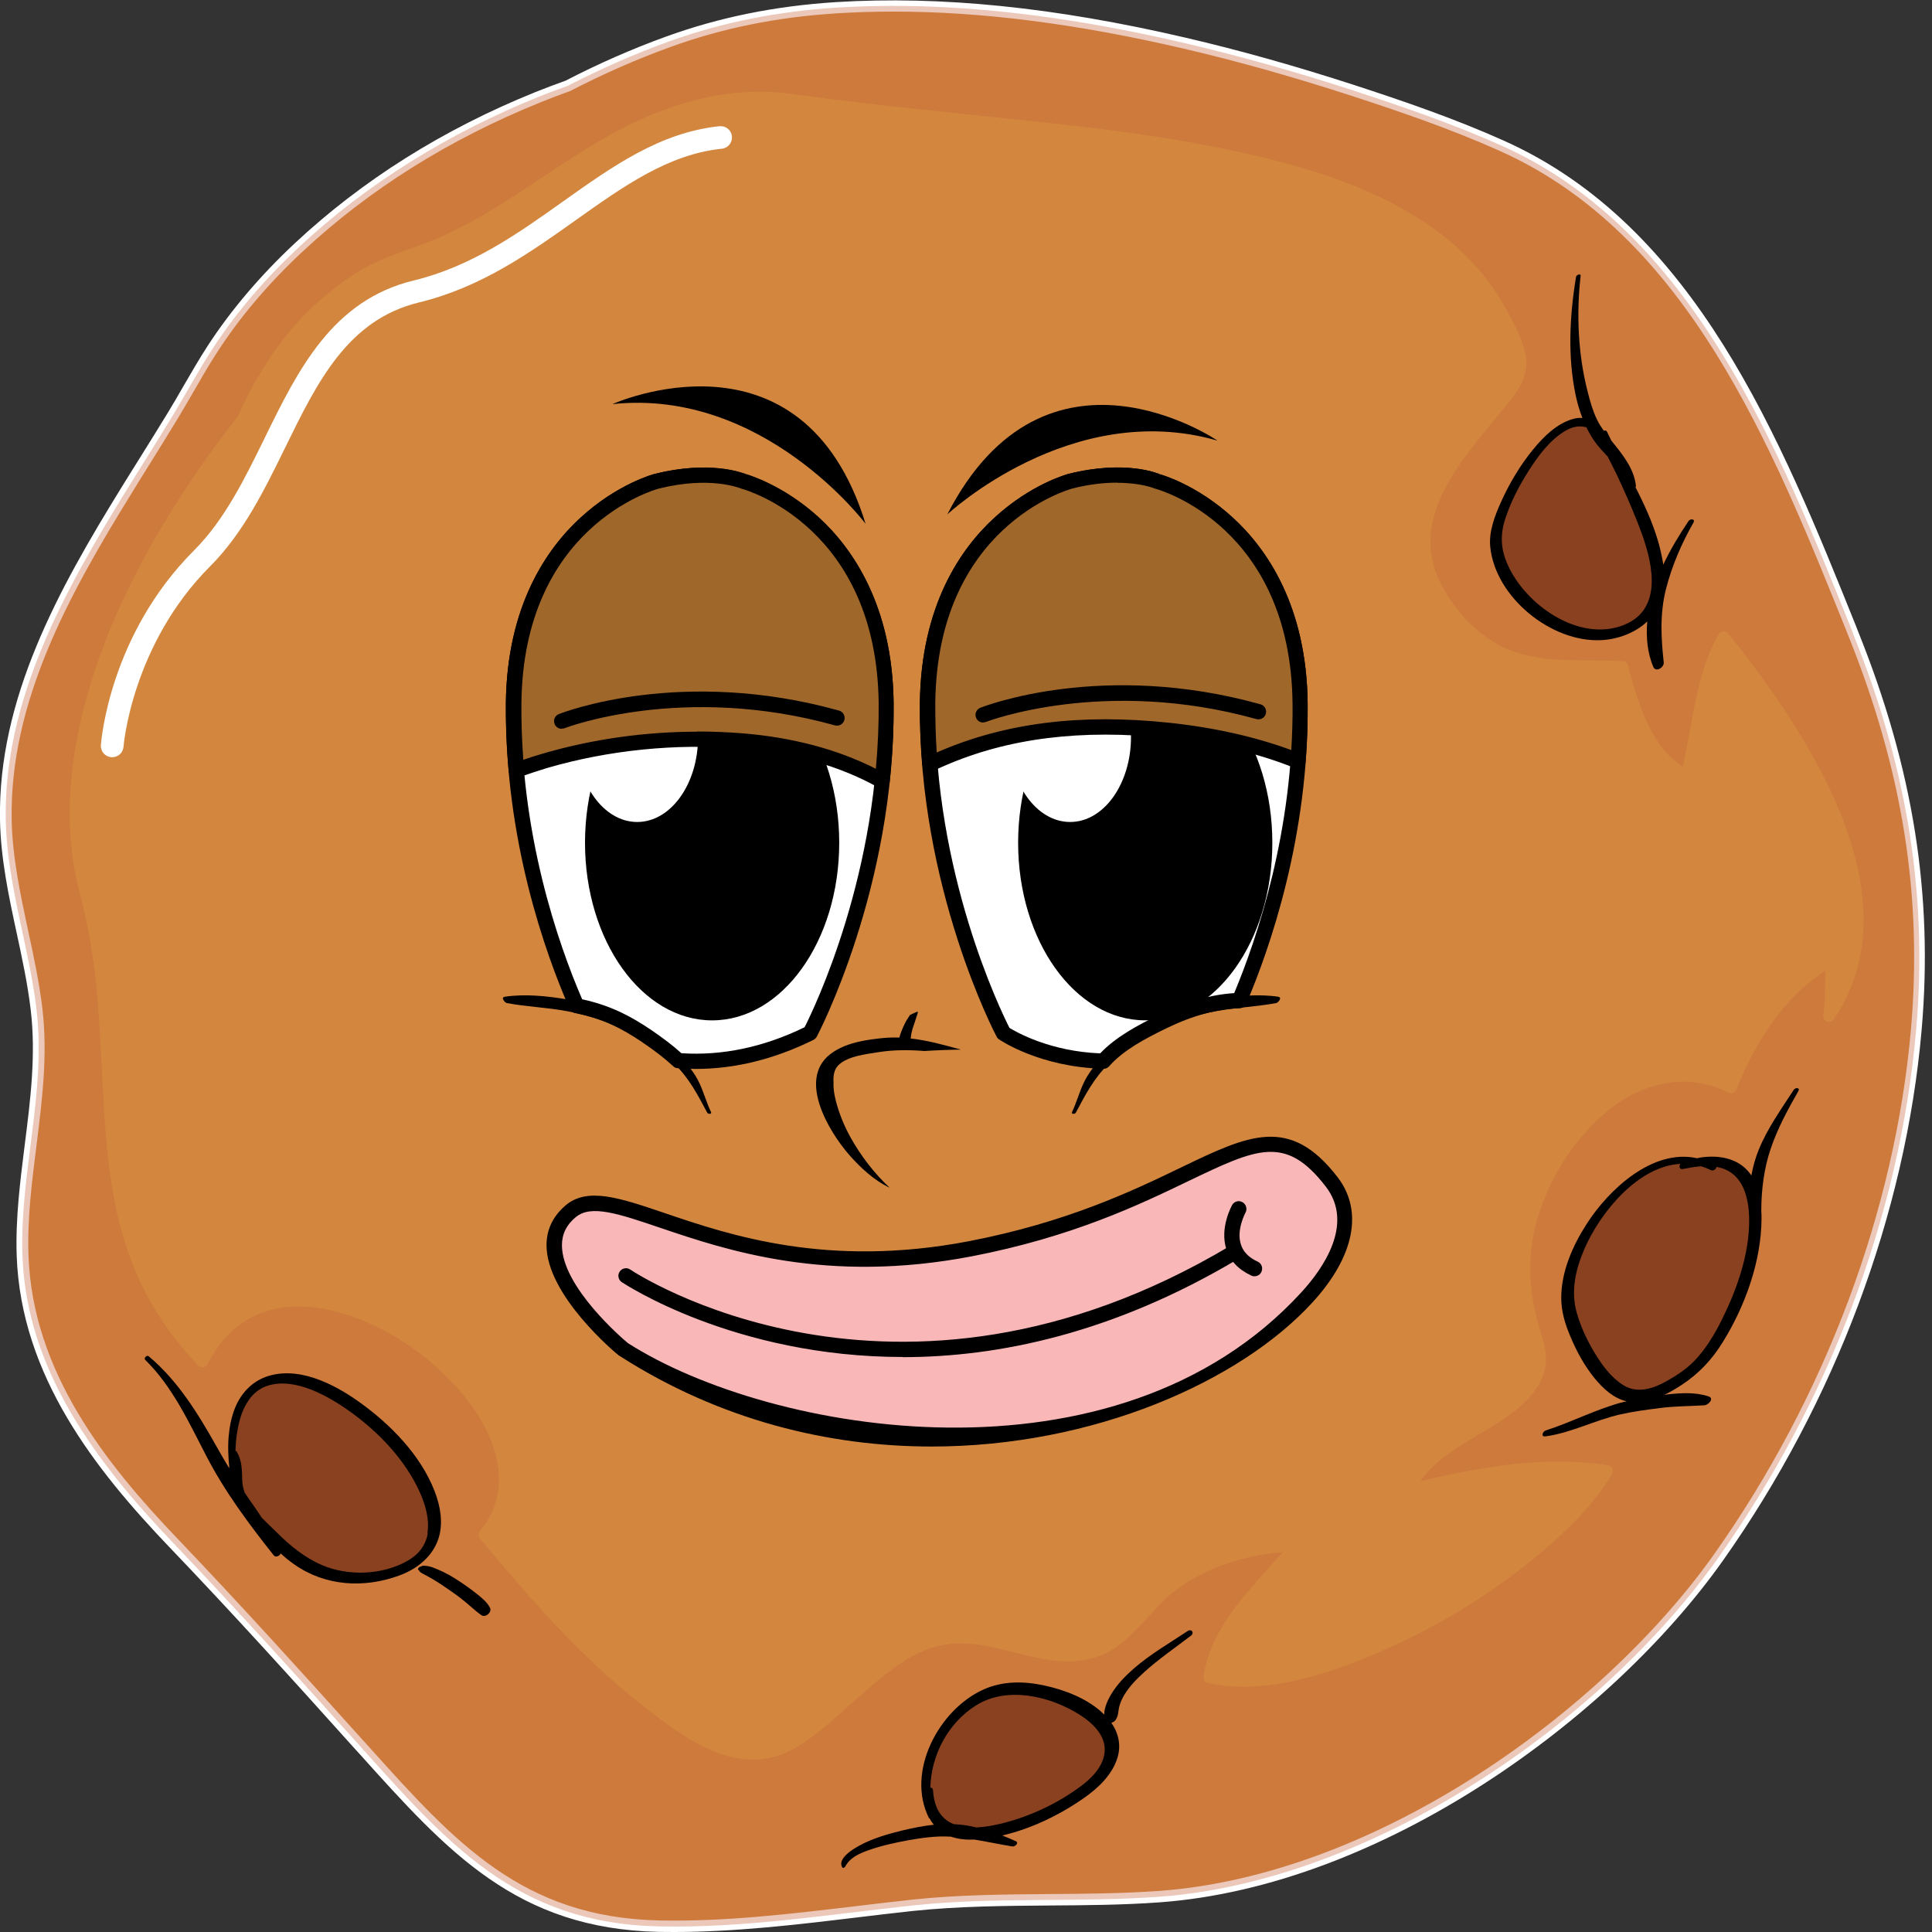
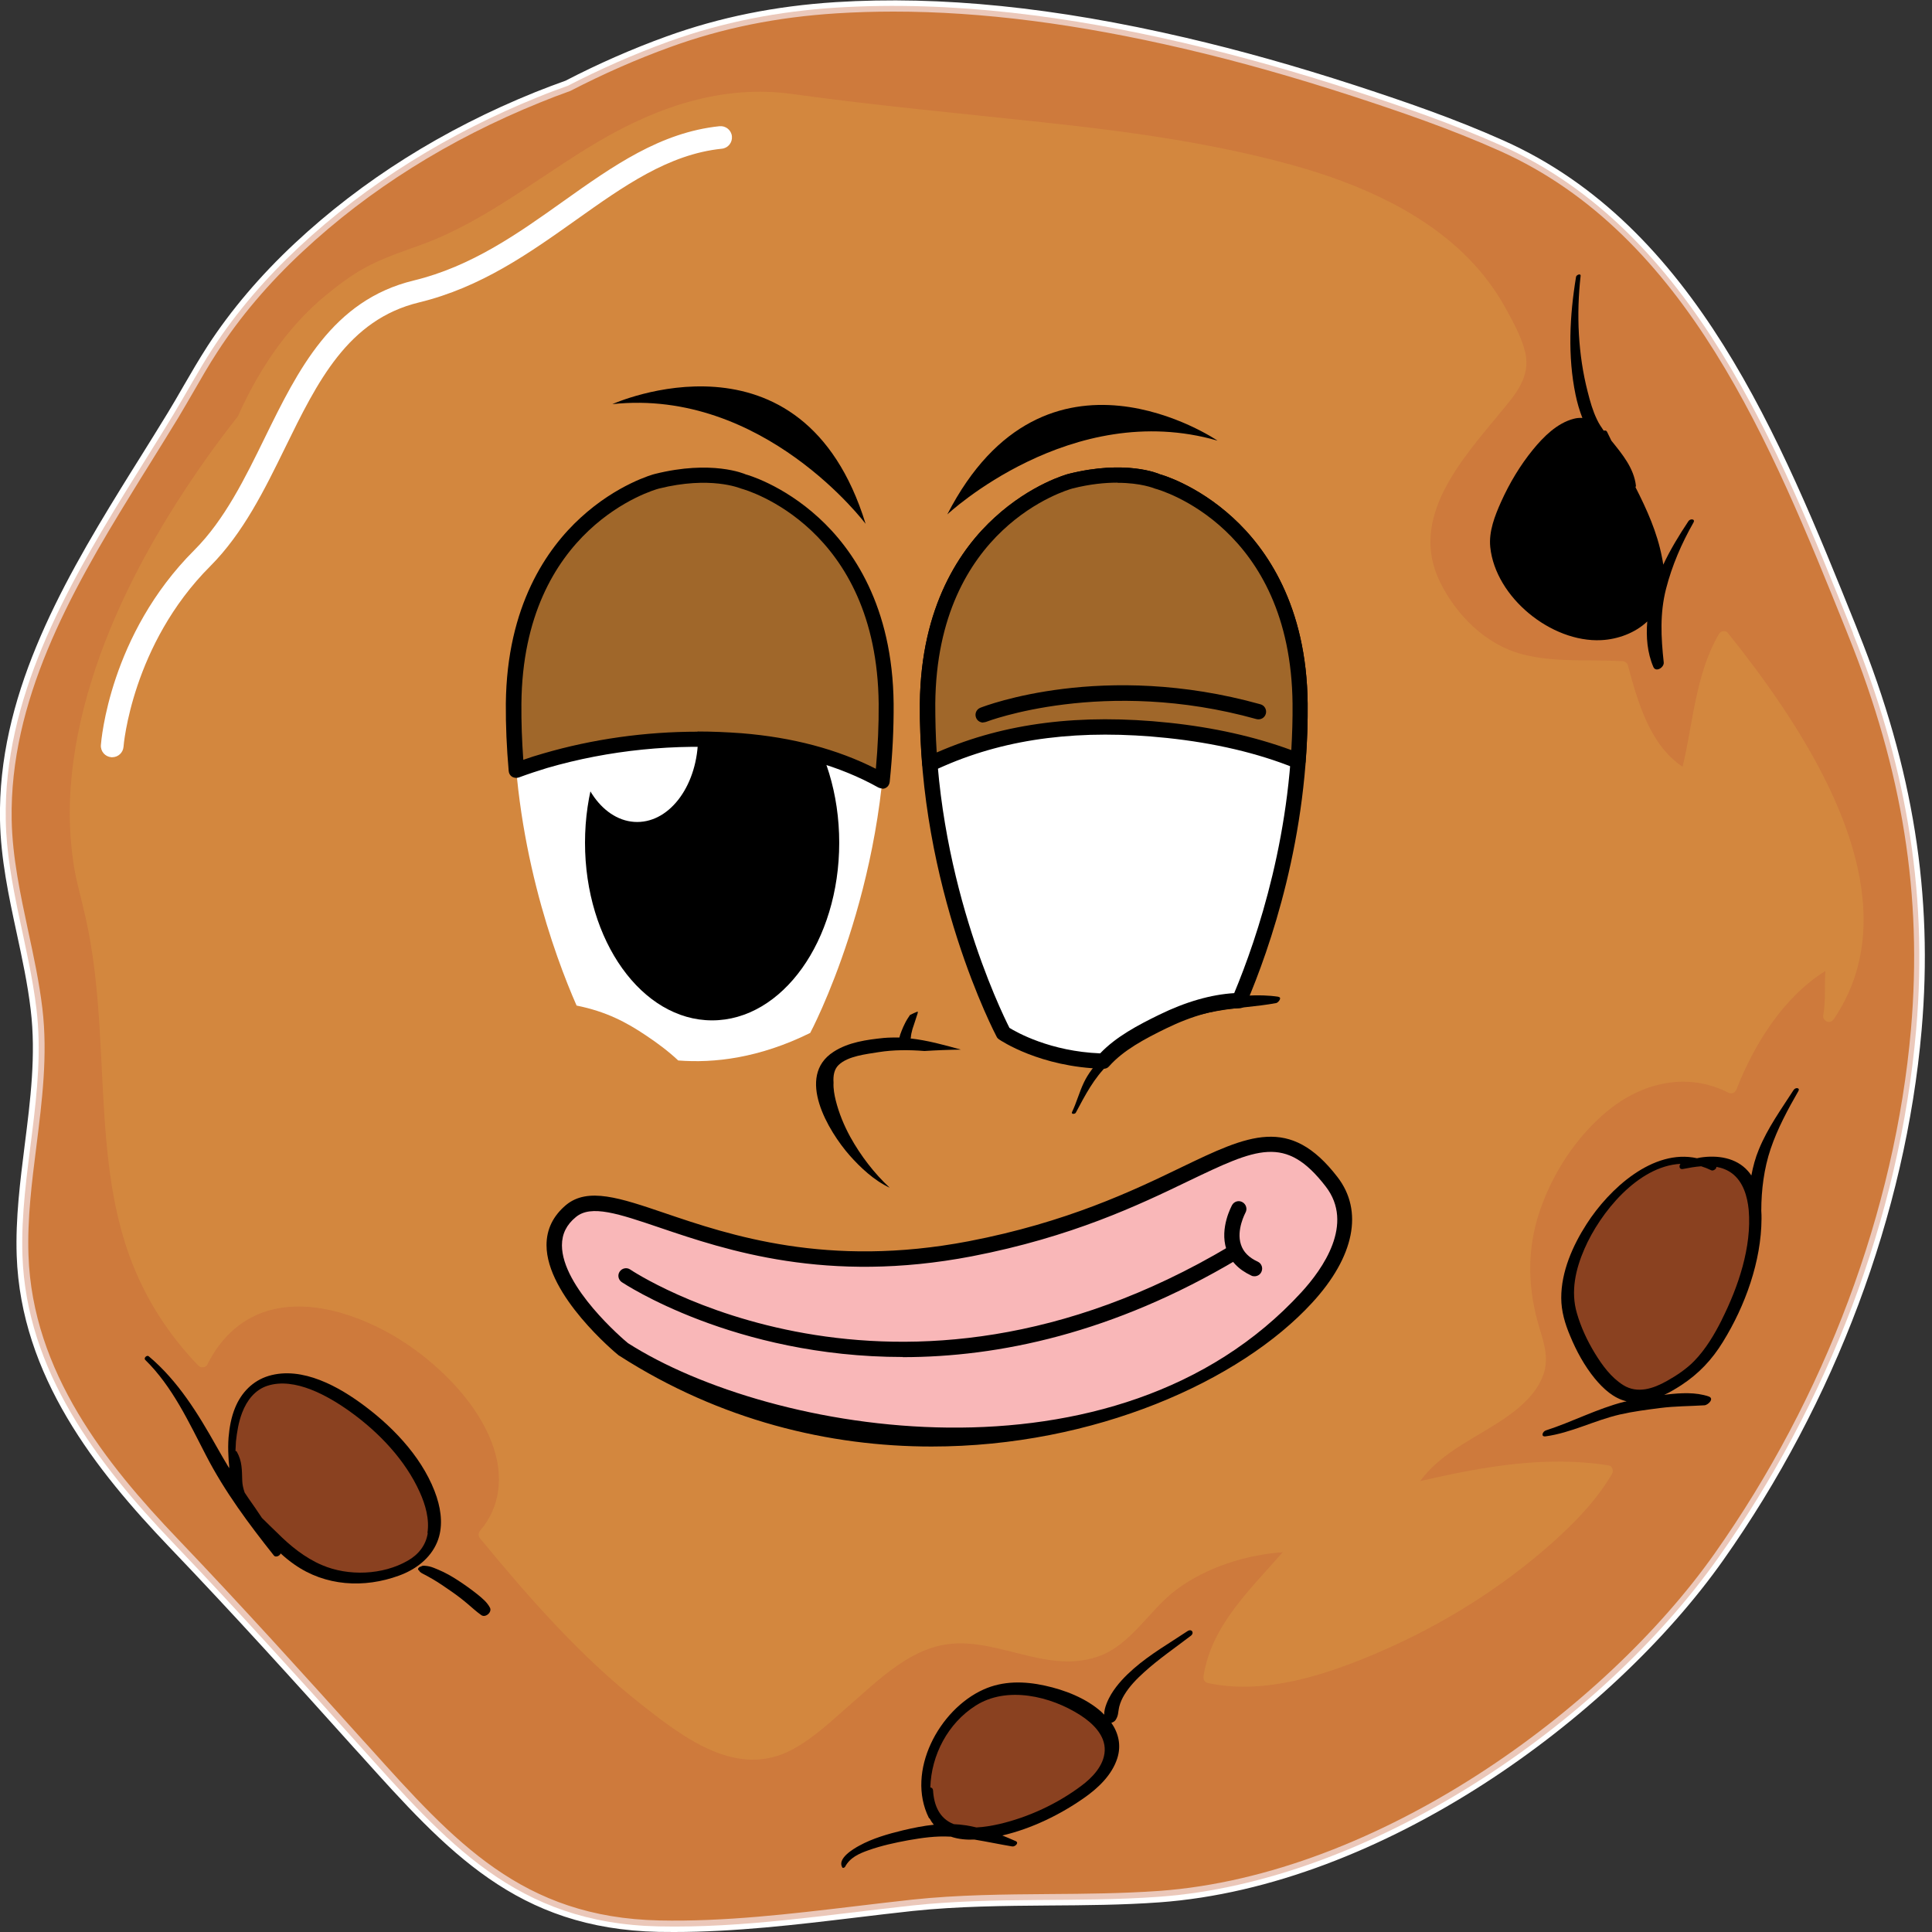
<svg xmlns="http://www.w3.org/2000/svg" width="50" height="50" viewBox="0 0 50 50" fill="none">
  <rect x="0" y="0" width="50" height="50" fill="#333333" stroke="none" />
  <g clip-path="url(#clip0_14982_22490)">
    <path d="M47.958 16.392C46.034 11.614 43.814 5.981 38.855 3.767C37.61 3.211 36.315 2.764 35.019 2.341C33.584 1.873 32.128 1.46 30.657 1.115C27.718 0.43 24.674 0.01 21.648 0.197C20.155 0.291 18.706 0.569 17.295 1.079C16.413 1.399 15.537 1.786 14.692 2.221C14.429 2.314 14.169 2.411 13.912 2.517C11.65 3.432 9.515 4.731 7.73 6.401C6.89 7.186 6.126 8.062 5.498 9.029C5.135 9.587 4.821 10.176 4.477 10.744C4.078 11.4 3.667 12.049 3.263 12.704C1.677 15.278 0.091 18.099 0.148 21.219C0.179 22.88 0.747 24.472 0.943 26.115C1.2 28.262 0.508 30.355 0.58 32.494C0.683 35.472 2.51 37.87 4.486 39.936C6.114 41.64 7.696 43.389 9.273 45.14C11.569 47.696 13.357 49.777 17.047 49.855C19.249 49.903 21.424 49.55 23.608 49.314C25.743 49.085 27.86 49.242 29.996 49.088C35.439 48.695 41.389 44.669 44.479 40.299C47.279 36.336 49.163 31.543 49.589 26.649C49.915 22.919 49.254 19.621 47.955 16.398L47.958 16.392Z" fill="#D3873E" />
    <path d="M17.449 50C17.316 50 17.18 50 17.047 49.997C13.374 49.918 11.586 47.928 9.321 45.409L9.164 45.237C7.645 43.545 6.023 41.751 4.38 40.036C2.489 38.057 0.541 35.614 0.432 32.497C0.399 31.53 0.523 30.564 0.64 29.628C0.785 28.483 0.936 27.302 0.794 26.13C0.716 25.465 0.571 24.795 0.432 24.149C0.227 23.2 0.018 22.218 5.5491e-05 21.222C-0.057 18.075 1.519 15.251 3.135 12.629C3.292 12.375 3.449 12.121 3.609 11.868C3.857 11.469 4.105 11.073 4.349 10.672C4.485 10.448 4.618 10.219 4.748 9.992C4.947 9.648 5.153 9.294 5.373 8.953C5.974 8.029 6.732 7.135 7.627 6.298C9.375 4.664 11.468 3.347 13.854 2.384C14.114 2.281 14.374 2.181 14.637 2.088C15.482 1.65 16.364 1.263 17.24 0.946C18.624 0.445 20.061 0.155 21.632 0.055C24.344 -0.114 27.307 0.188 30.687 0.976C32.098 1.305 33.526 1.707 35.061 2.205C36.302 2.61 37.631 3.063 38.912 3.637C43.871 5.851 46.079 11.342 48.027 16.187L48.087 16.341C49.513 19.884 50.036 23.161 49.731 26.662C49.317 31.407 47.492 36.281 44.593 40.383C41.706 44.467 35.767 48.816 30.002 49.233C29.047 49.302 28.081 49.308 27.144 49.314C25.99 49.323 24.794 49.333 23.619 49.456C23.124 49.511 22.626 49.568 22.13 49.629C20.599 49.813 19.019 50 17.443 50H17.449ZM23.118 0.3C22.623 0.3 22.136 0.315 21.656 0.345C20.113 0.442 18.702 0.725 17.346 1.218C16.485 1.529 15.612 1.913 14.761 2.353C14.483 2.453 14.226 2.55 13.969 2.656C11.62 3.607 9.554 4.903 7.832 6.51C6.953 7.328 6.21 8.204 5.624 9.11C5.407 9.442 5.204 9.796 5.008 10.137C4.875 10.367 4.742 10.596 4.606 10.823C4.361 11.224 4.114 11.623 3.866 12.022C3.709 12.275 3.549 12.529 3.395 12.783C1.8 15.368 0.248 18.15 0.302 21.216C0.32 22.185 0.529 23.152 0.728 24.085C0.87 24.741 1.015 25.417 1.096 26.094C1.241 27.302 1.087 28.501 0.942 29.664C0.825 30.588 0.704 31.542 0.737 32.485C0.84 35.505 2.749 37.894 4.603 39.83C6.246 41.549 7.871 43.346 9.393 45.038L9.55 45.21C11.768 47.677 13.519 49.626 17.065 49.701C18.754 49.737 20.46 49.532 22.112 49.336C22.611 49.275 23.106 49.218 23.604 49.163C24.797 49.036 25.997 49.027 27.159 49.018C28.09 49.012 29.05 49.003 29.995 48.937C35.671 48.526 41.524 44.237 44.37 40.211C47.239 36.152 49.045 31.328 49.456 26.634C49.755 23.182 49.241 19.947 47.834 16.45L47.773 16.296C45.843 11.502 43.66 6.072 38.809 3.903C37.54 3.335 36.221 2.885 34.988 2.483C33.463 1.988 32.04 1.586 30.639 1.26C27.884 0.617 25.413 0.3 23.13 0.3H23.118Z" fill="white" />
    <g style="mix-blend-mode:multiply" opacity="0.35">
      <path d="M47.959 16.392C46.035 11.614 43.815 5.981 38.856 3.767C37.611 3.211 36.316 2.764 35.02 2.341C33.585 1.873 32.129 1.46 30.658 1.115C27.72 0.43 24.675 0.01 21.648 0.197C20.157 0.291 18.707 0.569 17.296 1.079C16.414 1.399 15.538 1.786 14.693 2.221C14.43 2.314 14.17 2.411 13.913 2.517C11.651 3.432 9.516 4.731 7.731 6.401C6.891 7.186 6.127 8.062 5.499 9.029C5.136 9.587 4.822 10.176 4.478 10.744C4.079 11.4 3.668 12.049 3.263 12.704C1.678 15.278 0.092 18.099 0.149 21.219C0.18 22.88 0.747 24.472 0.944 26.115C1.201 28.262 0.509 30.355 0.581 32.494C0.684 35.472 2.511 37.87 4.487 39.936C6.115 41.64 7.697 43.389 9.274 45.14C11.569 47.696 13.358 49.777 17.049 49.855C19.25 49.903 21.425 49.55 23.609 49.314C25.744 49.085 27.861 49.242 29.997 49.088C35.44 48.695 41.39 44.669 44.48 40.299C47.279 36.336 49.164 31.543 49.59 26.649C49.916 22.919 49.255 19.621 47.956 16.398L47.959 16.392ZM47.455 26.378C47.358 26.52 47.159 26.426 47.186 26.266C47.252 25.891 47.213 25.508 47.24 25.13C46.153 25.807 45.395 27.03 44.942 28.19C44.906 28.28 44.818 28.323 44.727 28.277C43.649 27.731 42.48 28.021 41.58 28.77C40.783 29.437 40.182 30.362 39.849 31.343C39.502 32.364 39.538 33.391 39.855 34.415C39.979 34.811 40.088 35.212 39.928 35.617C39.759 36.046 39.408 36.372 39.043 36.635C38.273 37.188 37.318 37.55 36.757 38.329C38.357 37.961 39.991 37.662 41.634 37.925C41.731 37.94 41.764 38.066 41.722 38.139C41.323 38.825 40.755 39.408 40.166 39.933C38.85 41.105 37.306 42.062 35.687 42.76C34.337 43.34 32.733 43.878 31.25 43.555C31.166 43.536 31.136 43.449 31.148 43.373C31.35 42.066 32.359 41.132 33.196 40.172C32.229 40.241 31.208 40.57 30.441 41.144C29.74 41.667 29.275 42.576 28.414 42.872C26.995 43.364 25.635 42.226 24.225 42.612C23.379 42.845 22.669 43.533 22.023 44.098C21.54 44.518 21.066 44.98 20.498 45.282C19.084 46.034 17.713 44.989 16.623 44.132C15.04 42.89 13.702 41.365 12.427 39.818C12.373 39.752 12.373 39.676 12.427 39.61C12.953 39 13.022 38.209 12.772 37.462C12.521 36.716 12.017 36.064 11.452 35.526C10.839 34.944 10.114 34.46 9.325 34.149C8.619 33.871 7.824 33.711 7.072 33.886C6.29 34.068 5.716 34.608 5.366 35.315C5.323 35.4 5.197 35.409 5.136 35.345C4.36 34.542 3.756 33.602 3.369 32.554C3.007 31.576 2.841 30.54 2.75 29.507C2.578 27.577 2.641 25.623 2.209 23.72C2.107 23.261 1.971 22.811 1.901 22.346C1.838 21.917 1.805 21.485 1.805 21.05C1.805 20.138 1.941 19.225 2.164 18.343C2.644 16.447 3.526 14.656 4.571 13.009C5.061 12.239 5.589 11.493 6.154 10.777C6.335 10.37 6.541 9.974 6.773 9.593C7.214 8.869 7.761 8.198 8.416 7.654C8.776 7.358 9.153 7.074 9.57 6.863C9.996 6.649 10.446 6.498 10.893 6.337C12.578 5.727 13.983 4.543 15.514 3.646C17.039 2.755 18.716 2.184 20.501 2.432C22.654 2.731 24.814 2.93 26.977 3.163C29.151 3.396 31.332 3.689 33.443 4.271C35.174 4.749 36.98 5.531 38.2 6.896C38.496 7.228 38.756 7.594 38.97 7.984C39.167 8.343 39.381 8.727 39.475 9.128C39.62 9.769 39.203 10.225 38.822 10.687C37.835 11.886 36.454 13.399 37.264 15.054C37.684 15.915 38.451 16.682 39.39 16.93C40.233 17.153 41.127 17.06 41.988 17.111C42.051 17.114 42.112 17.153 42.13 17.22C42.383 18.153 42.695 19.28 43.546 19.842C43.821 18.691 43.879 17.446 44.486 16.407C44.528 16.332 44.655 16.302 44.715 16.377C45.202 16.984 45.67 17.61 46.105 18.256C47.633 20.533 49.212 23.786 47.461 26.372L47.455 26.378Z" fill="#C56038" />
    </g>
    <path d="M43.697 13.487C43.458 13.846 43.229 14.221 43.045 14.613C43.035 14.547 43.026 14.483 43.011 14.42C42.888 13.78 42.622 13.188 42.326 12.608C42.332 12.596 42.338 12.584 42.338 12.572C42.286 12.118 41.99 11.762 41.716 11.421C41.71 11.415 41.704 11.409 41.7 11.4C41.661 11.324 41.625 11.249 41.589 11.173C41.574 11.14 41.541 11.137 41.504 11.146C41.438 11.052 41.377 10.959 41.329 10.856C41.22 10.632 41.151 10.385 41.09 10.143C40.84 9.177 40.794 8.132 40.906 7.141C40.915 7.068 40.797 7.111 40.788 7.165C40.622 8.171 40.568 9.216 40.776 10.219C40.819 10.424 40.876 10.623 40.952 10.817C40.882 10.811 40.806 10.817 40.728 10.838C40.296 10.95 39.946 11.303 39.674 11.635C39.339 12.046 39.067 12.502 38.849 12.985C38.686 13.348 38.526 13.755 38.568 14.16C38.704 15.462 40.148 16.631 41.438 16.567C41.867 16.546 42.314 16.383 42.631 16.084C42.598 16.486 42.631 16.891 42.788 17.259C42.851 17.41 43.072 17.274 43.057 17.141C42.987 16.495 42.954 15.876 43.117 15.239C43.271 14.637 43.519 14.064 43.827 13.523C43.881 13.426 43.742 13.417 43.697 13.487Z" fill="black" />
-     <path d="M42.033 16.172C40.867 16.64 39.466 15.649 39.01 14.595C38.831 14.184 38.825 13.819 38.964 13.402C39.106 12.973 39.318 12.569 39.559 12.188C39.807 11.798 40.115 11.378 40.523 11.143C40.71 11.034 40.891 11.013 41.054 11.058C41.13 11.209 41.214 11.357 41.32 11.493C41.405 11.602 41.504 11.708 41.607 11.816C41.701 12.01 41.806 12.203 41.894 12.396C42.114 12.873 42.329 13.36 42.504 13.852C42.788 14.649 43.012 15.779 42.03 16.172H42.033Z" fill="#8A4120" />
    <path d="M46.425 28.199C46.102 28.7 45.745 29.193 45.519 29.748C45.428 29.966 45.368 30.192 45.325 30.422C45.298 30.38 45.268 30.34 45.235 30.304C44.927 29.957 44.444 29.89 44.006 29.957C43.975 29.963 43.948 29.969 43.918 29.975C42.779 29.721 41.641 30.772 41.061 31.678C40.701 32.237 40.402 32.914 40.405 33.593C40.405 33.932 40.502 34.258 40.632 34.566C40.795 34.962 41.003 35.345 41.275 35.678C41.493 35.94 41.758 36.188 42.097 36.266C42.075 36.273 42.051 36.276 42.03 36.279C41.333 36.457 40.692 36.798 40.007 37.019C39.922 37.046 39.868 37.188 39.998 37.173C40.662 37.082 41.266 36.759 41.919 36.608C42.263 36.529 42.616 36.484 42.967 36.439C43.347 36.39 43.728 36.393 44.111 36.369C44.205 36.363 44.377 36.194 44.22 36.14C43.882 36.025 43.501 36.049 43.151 36.088C43.124 36.091 43.096 36.097 43.069 36.1C43.223 36.028 43.368 35.94 43.504 35.853C43.963 35.554 44.308 35.188 44.592 34.723C45.165 33.796 45.582 32.642 45.588 31.543C45.588 31.476 45.588 31.404 45.582 31.334C45.582 30.797 45.652 30.241 45.824 29.733C46.002 29.205 46.268 28.715 46.543 28.235C46.591 28.148 46.467 28.139 46.425 28.202V28.199Z" fill="black" />
    <path d="M44.561 34.155C44.368 34.539 44.141 34.922 43.839 35.23C43.652 35.421 43.401 35.593 43.147 35.735C42.797 35.934 42.38 36.079 42.009 35.846C41.695 35.65 41.465 35.333 41.275 35.022C41.078 34.699 40.915 34.351 40.81 33.986C40.644 33.421 40.776 32.847 41.006 32.319C41.411 31.385 42.386 30.18 43.489 30.12C43.447 30.18 43.459 30.274 43.558 30.253C43.706 30.223 43.866 30.195 44.026 30.183C44.114 30.21 44.199 30.244 44.286 30.286C44.337 30.313 44.428 30.25 44.419 30.198C44.561 30.223 44.7 30.274 44.821 30.364C45.114 30.582 45.222 30.963 45.256 31.31C45.34 32.273 44.984 33.309 44.558 34.158L44.561 34.155Z" fill="#8A4120" />
    <path d="M30.727 42.217C30.256 42.531 29.77 42.809 29.341 43.183C29.12 43.377 28.912 43.591 28.758 43.845C28.686 43.965 28.571 44.195 28.577 44.376C28.55 44.349 28.523 44.322 28.495 44.295C28.094 43.944 27.556 43.736 27.043 43.624C26.508 43.506 25.958 43.497 25.454 43.724C24.303 44.24 23.439 45.844 24.04 47.049C24.043 47.055 24.052 47.055 24.058 47.061C24.088 47.119 24.125 47.173 24.167 47.224C23.898 47.252 23.633 47.306 23.367 47.369C22.98 47.463 22.584 47.575 22.234 47.768C22.083 47.85 21.66 48.1 21.799 48.33C21.814 48.354 21.857 48.333 21.869 48.315C21.995 48.076 22.228 47.971 22.479 47.883C22.811 47.765 23.158 47.69 23.503 47.626C23.862 47.563 24.221 47.511 24.587 47.532C24.593 47.532 24.602 47.532 24.608 47.532C24.801 47.599 25.013 47.617 25.218 47.608C25.547 47.662 25.874 47.732 26.197 47.786C26.269 47.798 26.384 47.69 26.284 47.647C26.17 47.596 26.052 47.548 25.94 47.502C26.695 47.327 27.441 46.962 28.06 46.527C28.423 46.273 28.776 45.938 28.915 45.506C29.024 45.167 28.945 44.85 28.761 44.585C28.809 44.575 28.855 44.542 28.876 44.506C28.918 44.437 28.933 44.385 28.942 44.304C28.948 44.258 28.957 44.213 28.966 44.168C28.994 44.059 29.042 43.953 29.099 43.86C29.235 43.636 29.422 43.446 29.613 43.274C29.99 42.932 30.416 42.642 30.818 42.334C30.918 42.259 30.839 42.141 30.733 42.214L30.727 42.217Z" fill="black" />
    <path d="M27.983 46.218C27.366 46.681 26.614 47.031 25.862 47.206C25.675 47.248 25.473 47.285 25.27 47.294C25.083 47.248 24.887 47.218 24.684 47.209C24.31 47.064 24.171 46.72 24.147 46.336C24.144 46.285 24.113 46.264 24.077 46.258C24.101 45.424 24.53 44.6 25.246 44.144C26.055 43.624 27.194 43.896 27.958 44.388C28.273 44.591 28.608 44.905 28.59 45.309C28.572 45.696 28.26 46.013 27.983 46.218Z" fill="#8A4120" />
-     <path d="M11.307 38.758C10.996 37.807 10.244 36.994 9.458 36.402C8.788 35.895 7.827 35.348 6.954 35.608C6.541 35.732 6.245 36.04 6.085 36.432C5.985 36.674 5.937 36.94 5.915 37.203C5.903 37.363 5.903 37.523 5.912 37.68C5.915 37.767 5.921 37.852 5.931 37.937C5.931 37.955 5.931 37.976 5.931 37.997C5.822 37.813 5.713 37.632 5.607 37.441C5.127 36.587 4.608 35.738 3.849 35.1C3.801 35.061 3.711 35.146 3.759 35.194C4.463 35.883 4.885 36.804 5.333 37.668C5.816 38.604 6.438 39.438 7.09 40.259C7.136 40.314 7.244 40.265 7.263 40.202C7.374 40.304 7.492 40.401 7.619 40.489C8.419 41.051 9.422 41.108 10.328 40.776C10.751 40.622 11.135 40.338 11.313 39.912C11.467 39.543 11.425 39.124 11.304 38.752L11.307 38.758Z" fill="black" />
+     <path d="M11.307 38.758C10.996 37.807 10.244 36.994 9.458 36.402C8.788 35.895 7.827 35.348 6.954 35.608C6.541 35.732 6.245 36.04 6.085 36.432C5.985 36.674 5.937 36.94 5.915 37.203C5.903 37.363 5.903 37.523 5.912 37.68C5.915 37.767 5.921 37.852 5.931 37.937C5.931 37.955 5.931 37.976 5.931 37.997C5.822 37.813 5.713 37.632 5.607 37.441C5.127 36.587 4.608 35.738 3.849 35.1C3.801 35.061 3.711 35.146 3.759 35.194C4.463 35.883 4.885 36.804 5.333 37.668C5.816 38.604 6.438 39.438 7.09 40.259C7.136 40.314 7.244 40.265 7.263 40.202C7.374 40.304 7.492 40.401 7.619 40.489C8.419 41.051 9.422 41.108 10.328 40.776C10.751 40.622 11.135 40.338 11.313 39.912C11.467 39.543 11.425 39.124 11.304 38.752Z" fill="black" />
    <path d="M11.071 39.673C11.023 39.997 10.824 40.235 10.555 40.389C9.905 40.764 9.014 40.797 8.332 40.504C7.888 40.314 7.51 40.006 7.172 39.667C7.048 39.544 6.909 39.417 6.779 39.284C6.668 39.115 6.553 38.949 6.435 38.782C6.399 38.731 6.369 38.68 6.332 38.628C6.299 38.532 6.272 38.429 6.269 38.317C6.26 38.045 6.269 37.816 6.127 37.568C6.118 37.556 6.106 37.55 6.094 37.55C6.097 37.469 6.1 37.39 6.106 37.309C6.133 37.055 6.175 36.801 6.266 36.562C6.39 36.236 6.604 35.967 6.918 35.865C7.628 35.632 8.501 36.13 9.072 36.541C9.806 37.07 10.488 37.783 10.863 38.616C11.011 38.943 11.117 39.314 11.062 39.673H11.071Z" fill="#8A4120" />
    <path d="M12.681 41.609C12.608 41.465 12.472 41.356 12.349 41.256C12.192 41.132 12.028 41.014 11.862 40.906C11.696 40.797 11.521 40.697 11.34 40.622C11.267 40.592 11.192 40.558 11.116 40.54C11.077 40.531 11.035 40.525 10.995 40.522C10.977 40.522 10.962 40.519 10.941 40.522C10.923 40.525 10.908 40.534 10.893 40.543C10.848 40.543 10.781 40.616 10.845 40.643C10.866 40.697 10.938 40.724 10.989 40.752C11.059 40.788 11.125 40.827 11.195 40.866C11.355 40.96 11.506 41.063 11.657 41.169C11.811 41.274 11.962 41.389 12.104 41.51C12.222 41.609 12.331 41.712 12.457 41.8C12.566 41.875 12.738 41.724 12.681 41.609Z" fill="black" />
    <path d="M2.904 19.597C2.904 19.597 2.889 19.597 2.883 19.597C2.722 19.585 2.599 19.446 2.611 19.283C2.62 19.168 2.837 16.425 5.03 14.236C5.815 13.45 6.344 12.369 6.854 11.327C7.712 9.578 8.597 7.769 10.708 7.259C12.206 6.896 13.409 6.041 14.571 5.214C15.867 4.293 17.09 3.426 18.622 3.266C18.779 3.251 18.927 3.365 18.942 3.529C18.957 3.689 18.842 3.834 18.679 3.849C17.302 3.991 16.139 4.818 14.91 5.691C13.701 6.549 12.451 7.437 10.844 7.827C8.999 8.274 8.213 9.883 7.38 11.584C6.848 12.671 6.296 13.795 5.444 14.65C3.414 16.679 3.197 19.298 3.197 19.325C3.185 19.479 3.058 19.597 2.904 19.597Z" fill="white" />
    <path d="M19.226 12.45C19.226 12.45 18.424 12.092 16.995 12.45C16.995 12.45 13.335 13.431 13.29 18.207C13.257 21.749 14.352 24.725 14.922 26.024C15.688 26.178 16.209 26.455 16.718 26.797C17.011 26.993 17.296 27.204 17.552 27.445C18.481 27.518 19.649 27.384 20.968 26.732C20.968 26.732 22.975 22.983 22.931 18.207C22.886 13.431 19.226 12.45 19.226 12.45Z" fill="white" />
-     <path d="M18.01 27.664C17.851 27.664 17.696 27.656 17.537 27.644C17.493 27.644 17.452 27.624 17.419 27.591C17.204 27.392 16.947 27.192 16.609 26.964C16.1 26.622 15.616 26.366 14.883 26.219C14.818 26.207 14.765 26.162 14.74 26.105C14.109 24.664 13.059 21.72 13.092 18.207C13.116 15.67 14.158 14.188 15.025 13.395C15.97 12.527 16.906 12.271 16.943 12.263C18.335 11.917 19.166 12.218 19.288 12.263C19.414 12.299 20.298 12.572 21.194 13.39C22.061 14.184 23.103 15.666 23.127 18.203C23.172 22.974 21.161 26.785 21.14 26.826C21.12 26.862 21.092 26.891 21.055 26.911C20.041 27.412 19.019 27.664 18.006 27.664H18.01ZM17.635 27.257C18.69 27.326 19.76 27.102 20.823 26.585C21.067 26.105 22.777 22.567 22.736 18.211C22.692 13.647 19.321 12.678 19.178 12.641C19.17 12.641 19.158 12.637 19.15 12.633C19.133 12.625 18.372 12.312 17.045 12.645C16.906 12.682 13.531 13.651 13.491 18.215C13.458 21.582 14.443 24.416 15.066 25.861C15.852 26.032 16.377 26.337 16.833 26.642C17.163 26.866 17.419 27.062 17.639 27.261L17.635 27.257Z" fill="black" />
    <path d="M18.429 26.407C20.246 26.407 21.719 24.349 21.719 21.81C21.719 19.271 20.246 17.214 18.429 17.214C16.613 17.214 15.14 19.271 15.14 21.81C15.14 24.349 16.613 26.407 18.429 26.407Z" fill="black" />
    <path d="M18.066 19.074C18.066 20.287 17.362 21.273 16.491 21.273C15.619 21.273 14.915 20.287 14.915 19.074C14.915 17.861 15.619 16.875 16.491 16.875C17.362 16.875 18.066 17.861 18.066 19.074Z" fill="white" />
    <path d="M30.089 26.439C30.704 26.138 31.388 25.914 32.072 25.893C32.654 24.53 33.676 21.639 33.647 18.207C33.603 13.431 29.943 12.45 29.943 12.45C29.943 12.45 29.14 12.092 27.712 12.45C27.712 12.45 24.051 13.431 24.007 18.207C23.962 22.983 25.969 26.732 25.969 26.732C25.969 26.732 26.958 27.416 28.554 27.461C28.957 27.001 29.564 26.691 30.085 26.435L30.089 26.439Z" fill="white" />
    <path d="M28.553 27.66H28.549C26.913 27.616 25.899 26.928 25.854 26.899C25.83 26.883 25.805 26.858 25.793 26.83C25.773 26.793 23.762 22.978 23.806 18.207C23.831 15.671 24.869 14.188 25.74 13.395C26.685 12.527 27.621 12.271 27.658 12.263C29.14 11.892 29.987 12.259 30.019 12.275C30.027 12.275 30.964 12.531 31.908 13.399C32.776 14.193 33.818 15.675 33.842 18.211C33.875 21.651 32.861 24.554 32.254 25.975C32.226 26.044 32.157 26.093 32.079 26.093C31.497 26.109 30.858 26.284 30.174 26.618C29.632 26.883 29.075 27.176 28.704 27.595C28.668 27.64 28.615 27.66 28.558 27.66H28.553ZM26.119 26.598C26.31 26.716 27.177 27.209 28.472 27.261C28.887 26.826 29.453 26.529 30.003 26.26C30.687 25.926 31.338 25.739 31.941 25.702C32.539 24.269 33.48 21.488 33.451 18.211C33.407 13.647 30.035 12.678 29.893 12.641C29.856 12.629 29.095 12.308 27.76 12.641C27.621 12.678 24.246 13.647 24.205 18.211C24.165 22.604 25.903 26.162 26.123 26.598H26.119Z" fill="black" />
-     <path d="M29.638 26.406C31.455 26.406 32.928 24.349 32.928 21.81C32.928 19.271 31.455 17.213 29.638 17.213C27.821 17.213 26.349 19.271 26.349 21.81C26.349 24.349 27.821 26.406 29.638 26.406Z" fill="black" />
    <path d="M29.27 19.074C29.27 20.287 28.566 21.273 27.695 21.273C26.823 21.273 26.119 20.287 26.119 19.074C26.119 17.861 26.823 16.875 27.695 16.875C28.566 16.875 29.27 17.861 29.27 19.074Z" fill="white" />
    <path d="M15.848 10.459C15.848 10.459 20.762 8.24 22.402 13.557C22.402 13.557 19.764 10.04 15.848 10.459Z" fill="black" />
    <path d="M31.51 11.404C31.51 11.404 27.06 8.362 24.516 13.313C24.516 13.313 27.724 10.308 31.51 11.404Z" fill="black" />
    <path d="M23.57 26.866C23.57 26.866 23.575 26.838 23.575 26.826C23.575 26.805 23.579 26.789 23.583 26.769C23.583 26.761 23.583 26.753 23.587 26.744C23.587 26.761 23.591 26.724 23.587 26.744C23.595 26.708 23.607 26.667 23.615 26.63C23.636 26.561 23.664 26.492 23.684 26.423C23.705 26.354 23.729 26.288 23.75 26.219C23.754 26.203 23.75 26.191 23.75 26.178C23.684 26.203 23.615 26.235 23.55 26.268C23.526 26.305 23.505 26.337 23.481 26.374C23.44 26.439 23.408 26.508 23.375 26.578C23.347 26.643 23.322 26.704 23.298 26.773C23.29 26.797 23.282 26.826 23.277 26.85C23.143 26.85 23.013 26.85 22.874 26.862C22.431 26.907 21.954 26.972 21.572 27.221C20.586 27.856 21.437 29.273 21.987 29.9C22.264 30.213 22.622 30.551 23.025 30.738C22.618 30.36 22.272 29.904 22.007 29.427C21.844 29.13 21.71 28.805 21.628 28.475C21.596 28.344 21.563 28.177 21.572 28.019C21.559 27.84 21.588 27.673 21.702 27.563C21.946 27.327 22.422 27.282 22.74 27.229C23.127 27.168 23.526 27.168 23.925 27.2C24.238 27.18 24.556 27.168 24.869 27.164C24.43 27.042 24.002 26.924 23.562 26.875L23.57 26.866Z" fill="black" />
    <path d="M33.086 25.796C32.569 25.718 31.999 25.775 31.486 25.861C30.924 25.955 30.378 26.13 29.873 26.386C29.36 26.647 28.876 26.976 28.489 27.4C28.318 27.587 28.159 27.787 28.049 28.019C27.931 28.267 27.862 28.532 27.744 28.78C27.716 28.841 27.821 28.837 27.842 28.796C28.086 28.34 28.31 27.901 28.689 27.538C29.088 27.156 29.556 26.846 30.057 26.61C30.504 26.402 30.981 26.26 31.465 26.17C31.982 26.073 32.512 26.056 33.029 25.959C33.086 25.946 33.187 25.812 33.086 25.8V25.796Z" fill="black" />
-     <path d="M13.059 25.796C13.576 25.718 14.146 25.775 14.659 25.861C15.221 25.955 15.766 26.13 16.271 26.386C16.784 26.647 17.269 26.976 17.655 27.4C17.826 27.587 17.985 27.787 18.095 28.019C18.213 28.267 18.282 28.532 18.401 28.78C18.429 28.841 18.323 28.837 18.303 28.796C18.059 28.34 17.835 27.901 17.456 27.538C17.057 27.156 16.589 26.846 16.088 26.61C15.64 26.402 15.164 26.26 14.679 26.17C14.162 26.073 13.633 26.056 13.116 25.959C13.059 25.946 12.957 25.812 13.059 25.8V25.796Z" fill="black" />
    <path d="M24.357 19.636C26.213 18.83 28.233 18.687 30.227 18.895C31.367 19.013 32.52 19.257 33.59 19.689C33.627 19.208 33.647 18.716 33.643 18.207C33.599 13.431 29.938 12.45 29.938 12.45C29.938 12.45 29.136 12.092 27.707 12.45C27.707 12.45 24.047 13.431 24.002 18.207C23.998 18.74 24.023 19.261 24.064 19.766C24.161 19.721 24.259 19.677 24.357 19.632V19.636Z" fill="#A0672A" />
    <path d="M24.063 19.966C24.03 19.966 23.994 19.957 23.965 19.937C23.908 19.905 23.871 19.848 23.867 19.782C23.823 19.221 23.802 18.708 23.806 18.207C23.831 15.671 24.869 14.188 25.74 13.395C26.685 12.527 27.621 12.271 27.658 12.263C29.14 11.892 29.986 12.259 30.019 12.275C30.027 12.275 30.963 12.531 31.908 13.399C32.775 14.193 33.818 15.675 33.842 18.211C33.846 18.695 33.83 19.184 33.789 19.709C33.785 19.77 33.748 19.827 33.695 19.864C33.642 19.896 33.573 19.905 33.516 19.88C32.551 19.489 31.436 19.229 30.206 19.099C27.983 18.866 26.094 19.099 24.433 19.823C24.335 19.864 24.242 19.909 24.144 19.953C24.116 19.966 24.087 19.974 24.063 19.974V19.966ZM28.916 12.491C28.598 12.491 28.211 12.527 27.759 12.641C27.621 12.678 24.246 13.647 24.205 18.211C24.205 18.614 24.213 19.029 24.242 19.473C24.254 19.469 24.27 19.461 24.282 19.457C26.009 18.708 27.959 18.463 30.251 18.704C31.411 18.826 32.478 19.066 33.419 19.412C33.443 18.997 33.455 18.602 33.451 18.215C33.406 13.651 30.035 12.682 29.893 12.646C29.868 12.637 29.53 12.495 28.92 12.495L28.916 12.491Z" fill="black" />
    <path d="M14.106 19.685C15.726 19.212 17.493 19.037 19.174 19.172C20.449 19.273 21.719 19.583 22.831 20.206C22.9 19.567 22.936 18.899 22.932 18.207C22.887 13.431 19.227 12.45 19.227 12.45C19.227 12.45 18.425 12.092 16.996 12.45C16.996 12.45 13.336 13.431 13.291 18.207C13.287 18.801 13.316 19.375 13.365 19.929C13.609 19.839 13.857 19.754 14.106 19.681V19.685Z" fill="#A0672A" />
    <path d="M22.83 20.405C22.797 20.405 22.765 20.397 22.732 20.381C21.735 19.823 20.534 19.481 19.157 19.371C17.48 19.237 15.754 19.412 14.158 19.876C13.918 19.949 13.669 20.031 13.429 20.12C13.372 20.141 13.307 20.132 13.254 20.104C13.201 20.071 13.169 20.014 13.165 19.953C13.112 19.347 13.087 18.777 13.091 18.211C13.116 15.674 14.158 14.192 15.025 13.399C15.97 12.531 16.906 12.275 16.943 12.267C18.421 11.896 19.271 12.263 19.304 12.279C19.312 12.279 20.249 12.535 21.193 13.403C22.06 14.197 23.103 15.678 23.127 18.215C23.131 18.866 23.099 19.526 23.025 20.238C23.017 20.303 22.98 20.364 22.919 20.393C22.891 20.409 22.858 20.413 22.83 20.413V20.405ZM18.05 18.931C18.433 18.931 18.811 18.948 19.194 18.976C20.509 19.082 21.674 19.392 22.667 19.896C22.72 19.31 22.744 18.756 22.74 18.215C22.695 13.651 19.324 12.682 19.182 12.645C19.145 12.633 18.384 12.312 17.049 12.645C16.91 12.682 13.535 13.651 13.494 18.215C13.49 18.687 13.507 19.163 13.543 19.664C13.714 19.603 13.885 19.55 14.056 19.501C15.335 19.127 16.698 18.936 18.054 18.936L18.05 18.931Z" fill="black" />
    <path d="M25.444 18.7C25.366 18.7 25.289 18.651 25.26 18.573C25.22 18.471 25.269 18.358 25.37 18.317C25.497 18.268 28.55 17.091 32.621 18.227C32.727 18.256 32.788 18.366 32.76 18.471C32.731 18.577 32.625 18.638 32.516 18.61C28.575 17.511 25.549 18.671 25.517 18.683C25.492 18.691 25.468 18.695 25.444 18.695V18.7Z" fill="black" />
-     <path d="M14.536 18.862C14.459 18.862 14.382 18.814 14.353 18.736C14.312 18.634 14.361 18.52 14.463 18.48C14.589 18.431 17.643 17.254 21.714 18.39C21.82 18.419 21.881 18.529 21.852 18.634C21.824 18.74 21.714 18.801 21.608 18.773C17.667 17.674 14.642 18.834 14.61 18.846C14.585 18.854 14.561 18.858 14.536 18.858V18.862Z" fill="black" />
    <path d="M16.136 34.919C16.136 34.919 13.278 32.575 14.776 31.337C15.989 30.335 18.962 33.49 25.113 32.314C31.265 31.133 32.515 28.055 34.465 30.579C36.932 33.776 25.398 40.86 16.136 34.919Z" fill="#F9B7B8" />
    <path d="M24.114 37.436C21.464 37.436 18.642 36.764 16.029 35.087C16.02 35.082 16.016 35.078 16.008 35.074C15.931 35.013 14.144 33.527 14.144 32.224C14.144 31.813 14.315 31.467 14.648 31.186C15.214 30.718 16.049 31.003 17.201 31.394C18.878 31.964 21.411 32.823 25.071 32.123C27.611 31.634 29.321 30.816 30.567 30.213C32.318 29.37 33.38 28.861 34.614 30.462C35.29 31.337 35.054 32.522 33.963 33.71C32.098 35.746 28.316 37.436 24.106 37.436H24.114ZM16.253 34.761C19.929 37.11 28.882 38.677 33.678 33.446C34.235 32.839 35.058 31.675 34.309 30.706C33.27 29.358 32.53 29.716 30.746 30.571C29.48 31.182 27.742 32.013 25.152 32.513C21.395 33.234 18.797 32.355 17.079 31.773C16.008 31.41 15.3 31.17 14.905 31.496C14.661 31.695 14.543 31.935 14.543 32.228C14.543 33.307 16.126 34.659 16.257 34.765L16.253 34.761Z" fill="black" />
    <path d="M23.366 35.119C18.993 35.119 16.135 33.209 16.09 33.181C16.001 33.12 15.976 32.998 16.038 32.908C16.099 32.819 16.221 32.794 16.31 32.855C16.375 32.9 23.15 37.415 31.826 32.249C31.92 32.192 32.042 32.224 32.095 32.318C32.152 32.411 32.119 32.534 32.026 32.591C28.805 34.508 25.837 35.123 23.358 35.123L23.366 35.119Z" fill="black" />
    <path d="M32.465 33.03C32.437 33.03 32.408 33.026 32.38 33.01C32.05 32.855 31.83 32.627 31.737 32.326C31.561 31.776 31.875 31.211 31.887 31.186C31.94 31.093 32.058 31.056 32.156 31.113C32.25 31.166 32.286 31.288 32.233 31.382C32.233 31.386 31.989 31.829 32.115 32.208C32.176 32.399 32.319 32.546 32.551 32.652C32.649 32.697 32.693 32.815 32.645 32.916C32.612 32.99 32.539 33.03 32.465 33.03Z" fill="black" />
  </g>
  <defs>
    <clipPath id="clip0_14982_22490">
      <rect width="50" height="50" fill="white" />
    </clipPath>
  </defs>
</svg>